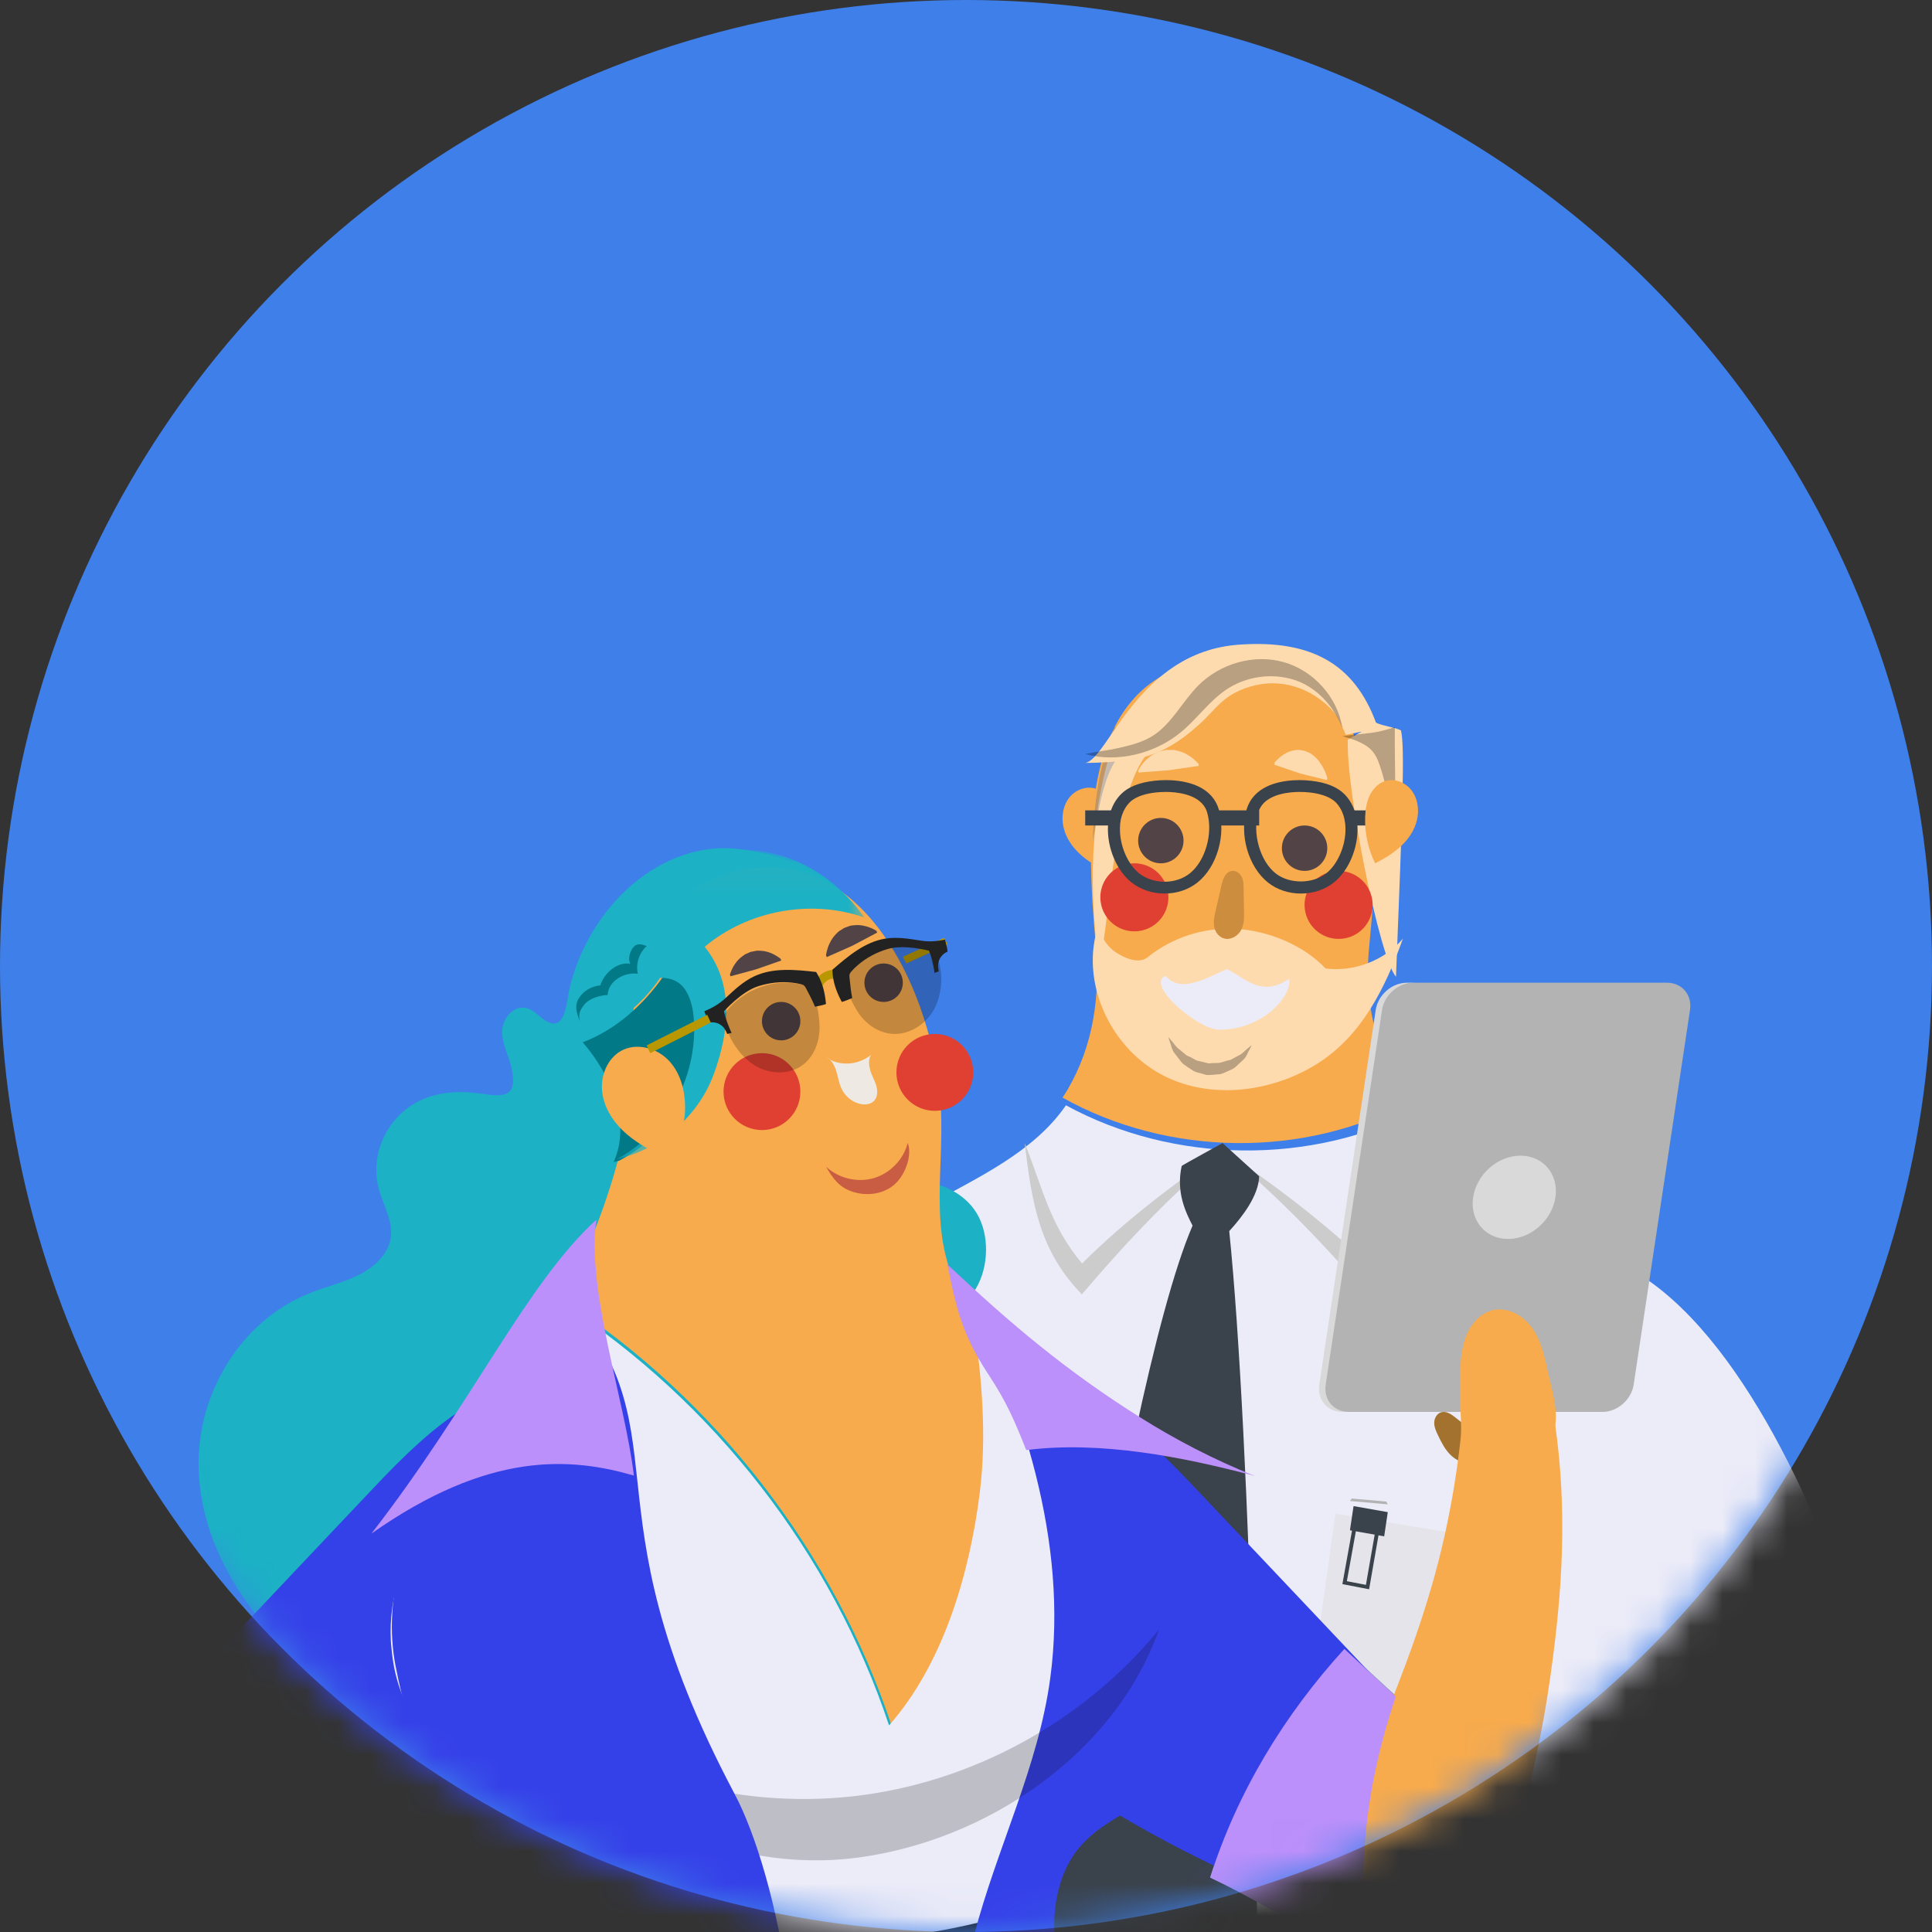
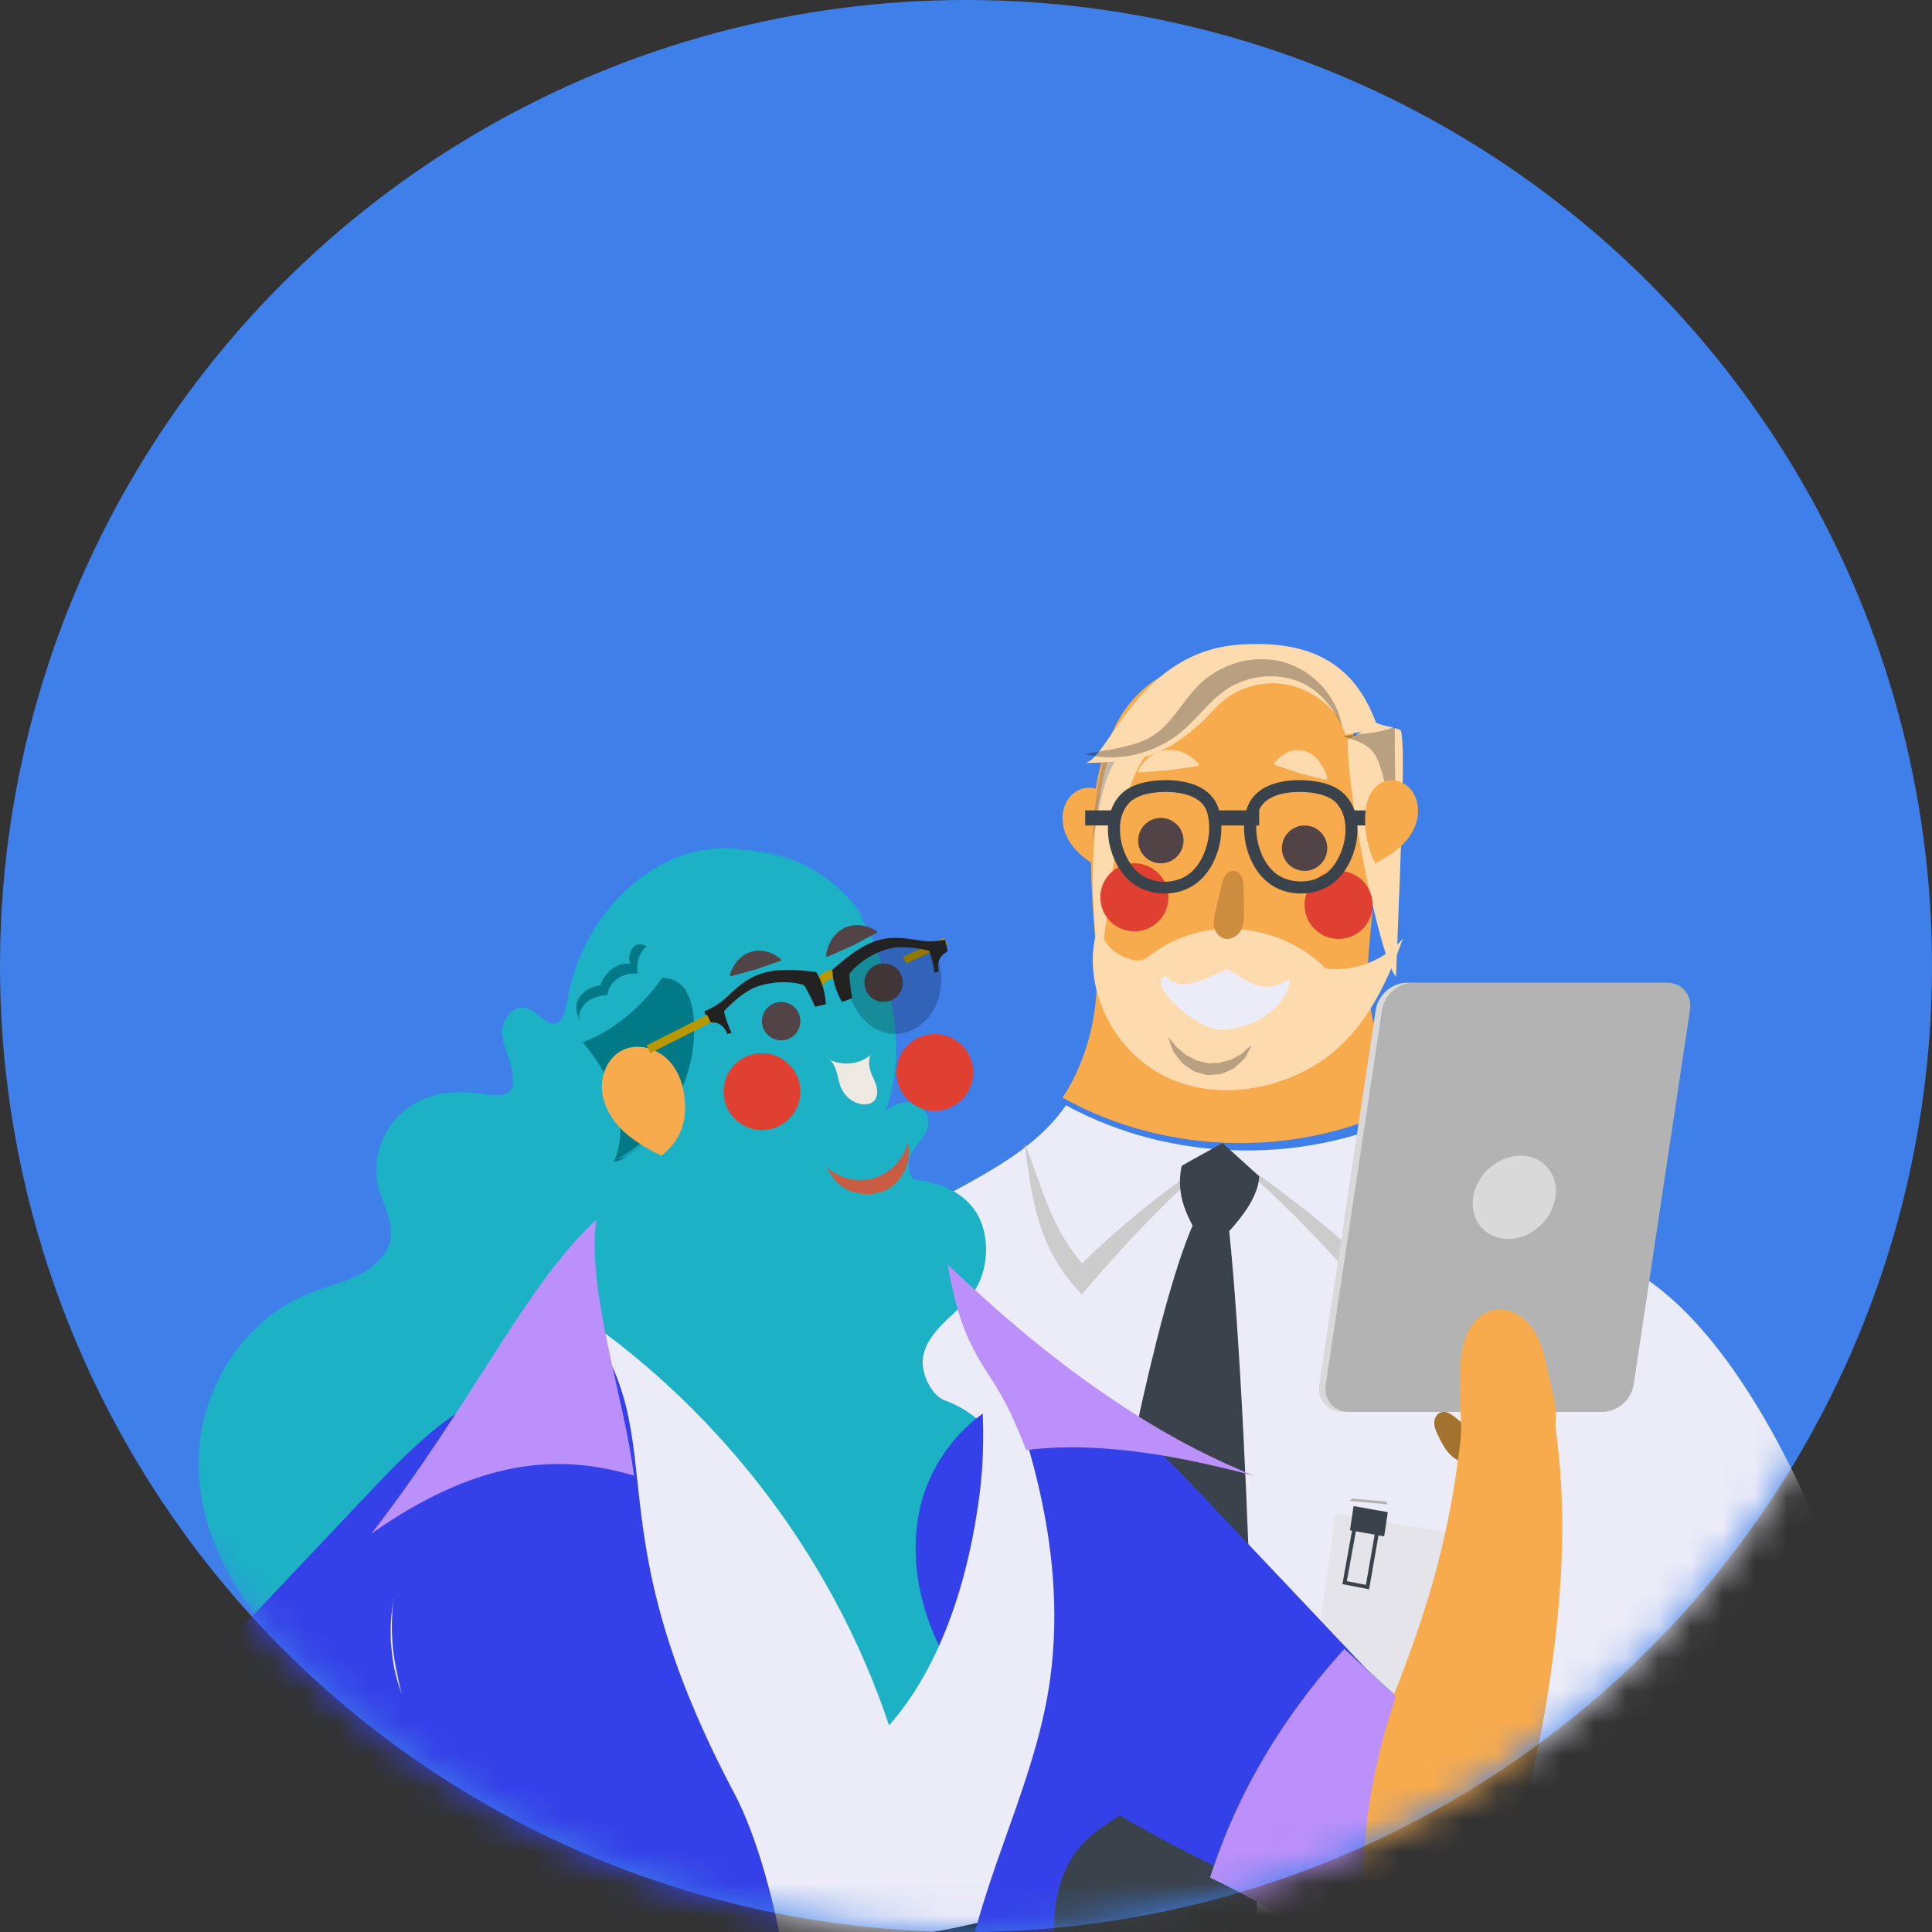
<svg xmlns="http://www.w3.org/2000/svg" xmlns:xlink="http://www.w3.org/1999/xlink" width="60px" height="60px" viewBox="0 0 60 60" version="1.1">
  <rect x="0" y="0" width="60" height="60" fill="#333333" stroke="none" />
  <title>9BCD8870-FF46-4D18-A8E4-6D8897AEC34A</title>
  <desc>Created with sketchtool.</desc>
  <defs>
    <circle id="path-1" cx="30" cy="30" r="30" />
    <polygon id="path-3" points="0.003 0.173 5.933 0.173 5.933 3.33 0.003 3.33" />
    <polygon id="path-5" points="0.002 0.044 8.83 0.044 8.83 9.66 0.002 9.66" />
  </defs>
  <g id="Finales" stroke="none" stroke-width="1" fill="none" fill-rule="evenodd">
    <g id="Sign-in" transform="translate(-402, -241)">
      <g id="img_signin_familias" transform="translate(402, 241)">
        <g id="Group-32-Copy">
          <mask id="mask-2" fill="white">
            <use xlink:href="#path-1" />
          </mask>
          <use id="Mask" fill="#3E7FE9" xlink:href="#path-1" />
          <g id="Group-32" mask="url(#mask-2)">
            <g transform="translate(-7, 20)" id="Page-1">
              <g transform="translate(21.21, 0)">
                <path d="M9.124,24.665 C9.336,23.592 9.723,22.538 10.327,21.512 C11.355,19.763 12.854,18.412 14.622,17.422 C16.136,16.575 17.885,15.793 18.894,14.326 C22.239,16.15 26.522,16.205 29.902,14.438 C30.979,15.846 32.592,16.937 34.327,17.998 C35.739,18.861 37.166,19.766 38.205,21.047 C40.747,24.184 39.498,29.371 38.403,32.829 C37.514,35.634 36.319,38.418 35.716,41.308 C28.127,43.235 19.952,42.832 12.597,40.157 C11.809,37.159 10.473,34.24 9.611,31.241 C8.975,29.03 8.7,26.811 9.124,24.665" id="Fill-38" fill="#ECECF8" />
                <path d="M31.238,15.265 C30.61,16.842 29.733,18.32 28.648,19.628 C27.161,18.148 25.467,16.855 23.721,15.689 C25.549,17.195 27.123,18.863 28.654,20.667 C30.078,19.197 30.997,17.292 31.238,15.265" id="Fill-42" fill="#CCCCCC" />
                <path d="M17.613,15.5 C18.194,16.955 18.388,18.031 19.393,19.238 C20.769,17.873 22.339,16.68 23.956,15.604 C22.263,16.993 20.805,18.533 19.388,20.197 C18.069,18.841 17.836,17.37 17.613,15.5" id="Fill-44" fill="#CCCCCC" />
                <path d="M23.758,15.5 L24.895,16.531 C24.875,17.136 24.375,17.785 23.965,18.233 C24.61,24.506 25.044,40.472 24.73,46.77 L20.545,51.197 L17.614,46.415 C17.536,45.045 20.543,23.366 22.826,18.063 C22.617,17.653 22.307,17.031 22.489,16.209 C22.571,16.15 23.758,15.5 23.758,15.5" id="Fill-46" fill="#3A424B" />
                <path d="M18.787,14.087 C18.841,14.007 18.893,13.927 18.942,13.843 C19.749,12.465 19.96,10.934 19.82,9.352 C19.519,5.957 19.202,0.606 23.943,0.472 C28.852,0.334 28.661,5.914 28.315,9.362 C28.112,11.38 28.639,12.92 29.594,14.2 C26.276,15.979 22.071,15.923 18.787,14.087" id="Fill-48" fill="#F7AB4D" />
                <path d="M42.29,41.851 C38.432,42.969 37.877,38.803 36.918,36.298 C35.507,32.617 33.123,30.294 30.37,27.626 C28.266,25.588 28.431,22.083 30.692,20.219 C38.711,13.612 44.43,31.724 45.047,37.006 C45.294,39.126 44.699,41.149 42.298,41.849 C42.295,41.85 42.293,41.85 42.29,41.851" id="Fill-50" fill="#ECECF8" />
                <path d="M32.178,27.818 L27.264,27.008 L26.54,32.179 C26.54,32.179 27.398,33.588 28.922,33.794 C30.447,34 31.507,32.837 31.507,32.837 L32.178,27.818 Z" id="Fill-55" fill="#E4E4EA" />
                <polygon id="Fill-57" fill="#3A424B" points="28.309 29.356 28.319 29.297 28.654 27.373 28.535 27.354 28.21 29.219 27.618 29.105 27.95 27.262 27.831 27.242 27.479 29.196" />
                <polygon id="Fill-59" fill="#3A424B" points="27.826 26.773 28.889 26.961 28.777 27.712 27.714 27.524" />
                <polygon id="Fill-61" fill="#B3B3B3" points="27.772 26.538 28.842 26.632 28.889 26.719 27.714 26.615" />
-                 <path d="M41.838,35.788 C46.826,36.926 43.773,44.318 42.942,47.453 C41.907,51.355 40.6,55.138 39.138,58.868 C38.882,59.522 38.62,60.174 38.355,60.826 C37.198,59.98 35.691,59.631 34.292,59.913 C34.417,59.388 34.539,58.863 34.658,58.336 C35.178,56.044 35.651,53.73 36.045,51.427 C36.423,49.214 36.737,46.99 36.972,44.756 C37.183,42.749 37.052,40.564 37.485,38.597 C37.926,36.597 39.875,35.339 41.838,35.788" id="Fill-65" fill="#F7AB4D" />
                <path d="M20.43,5.604 C20.447,6.101 20.339,6.603 20.12,7.045 C19.836,6.9 19.558,6.737 19.323,6.518 C19.087,6.3 18.896,6.021 18.821,5.703 C18.745,5.385 18.796,5.028 18.995,4.773 C19.193,4.518 19.548,4.391 19.844,4.503 C20.046,4.58 20.204,4.755 20.297,4.956 C20.389,5.157 20.422,5.382 20.43,5.604" id="Fill-69" fill="#F7AB4D" />
                <path d="M20.53,2.583 L21.841,3.05 C20.231,3.88 20.308,9.101 19.898,9.864 C19.556,7.085 19.709,4.807 20.53,2.583" id="Fill-71" fill="#FEDBAF" />
                <path d="M20.388,2.583 C20.388,2.583 21.606,3.046 21.606,2.994 C21.283,2.995 20.72,3.202 20.448,3.603 C20.257,3.885 20.145,4.22 20.05,4.554 C19.911,5.042 19.825,5.607 19.727,6.106 C19.766,4.8 19.975,3.66 20.388,2.583" id="Fill-73" fill="#2D5CA9" opacity="0.271" />
                <path d="M29.144,10.333 C28.64,9.775 27.59,4.542 27.647,2.968 L28.079,2.721 L27.588,2.82 C27.588,2.82 27.343,2.277 27.32,2.248 C27.171,2.048 26.992,1.872 26.793,1.725 C26.406,1.437 25.94,1.256 25.46,1.225 C24.999,1.196 24.533,1.306 24.125,1.524 C23.674,1.765 23.417,2.151 23.049,2.483 C22.411,3.06 21.777,3.466 20.923,3.592 C20.456,3.661 19.963,3.691 19.492,3.694 C20.202,3.584 21.124,0.247 24.262,0.021 C26.506,-0.14 27.845,0.614 28.523,2.443 C28.746,2.553 29.074,2.573 29.297,2.683 C29.422,3.159 29.349,5.176 29.144,10.333" id="Fill-75" fill="#FEDBAF" />
                <path d="M29.099,2.583 C28.44,2.801 28.294,2.752 27.479,2.863 C28.237,3.068 28.454,3.283 28.6,3.663 C28.87,4.369 29.004,5.383 29.108,6.106 C29.148,4.628 29.097,3.704 29.108,2.588 C29.103,2.586 29.104,2.586 29.099,2.583" id="Fill-77" fill="#000000" opacity="0.271" />
                <path d="M19.492,3.417 C19.818,3.344 20.146,3.316 20.472,3.242 C20.853,3.157 21.242,3.068 21.575,2.861 C22.175,2.488 22.501,1.795 23.002,1.291 C23.684,0.606 24.726,0.303 25.65,0.561 C26.573,0.818 27.33,1.645 27.479,2.61 C27.203,1.919 26.673,1.332 25.975,1.111 C25.277,0.891 24.484,1.006 23.874,1.416 C23.339,1.776 22.96,2.332 22.461,2.742 C21.654,3.406 20.492,3.696 19.492,3.417" id="Fill-79" fill="#000000" opacity="0.271" />
                <path d="M29.359,9.15 C28.79,9.827 27.848,10.19 26.955,10.076 C26.283,9.361 25.205,8.913 24.209,8.849 C23.212,8.784 22.195,9.107 21.43,9.729 C21.16,9.949 20.704,9.759 20.418,9.558 C20.132,9.358 19.945,9.031 19.921,8.689 C19.286,10.459 20.269,12.607 21.999,13.442 C23.477,14.156 25.33,13.901 26.712,13.026 C28.094,12.15 28.818,10.662 29.359,9.15" id="Fill-81" fill="#FEDBAF" />
                <path d="M27.01,4.227 C26.461,4.071 25.913,3.914 25.365,3.758" id="Fill-83" fill="#E4E4EA" />
                <path d="M27.01,4.156 C27.01,4.156 26.945,3.924 26.818,3.736 C26.756,3.636 26.679,3.545 26.591,3.475 C26.546,3.446 26.503,3.396 26.453,3.381 L26.304,3.316 L26.148,3.292 C26.098,3.28 26.042,3.299 25.991,3.301 C25.888,3.315 25.787,3.353 25.696,3.408 C25.517,3.506 25.378,3.677 25.378,3.677 L25.365,3.748 C25.365,3.748 25.77,3.885 26.174,4.023 L26.997,4.227 L27.01,4.156 Z" id="Fill-85" fill="#FEDBAF" />
                <path d="M22.781,3.758 C22.233,3.802 21.685,3.846 21.137,3.89" id="Fill-87" fill="#E4E4EA" />
                <path d="M23.009,3.723 C23.009,3.723 22.871,3.555 22.681,3.447 C22.585,3.387 22.476,3.341 22.362,3.316 C22.306,3.308 22.246,3.283 22.188,3.289 L22.012,3.29 L21.839,3.328 C21.782,3.336 21.729,3.373 21.675,3.393 C21.57,3.443 21.474,3.511 21.394,3.59 C21.233,3.737 21.137,3.929 21.137,3.929 L21.144,3.992 C21.144,3.992 21.614,3.956 22.083,3.921 C22.55,3.854 23.016,3.786 23.016,3.786 L23.009,3.723 Z" id="Fill-89" fill="#FEDBAF" />
                <path d="M25.603,6.277 C25.568,6.665 25.853,7.008 26.241,7.043 C26.629,7.078 26.971,6.792 27.007,6.405 C27.042,6.017 26.756,5.674 26.368,5.639 C25.981,5.604 25.638,5.89 25.603,6.277" id="Fill-91" fill="#524347" />
                <path d="M21.139,6.042 C21.104,6.43 21.39,6.773 21.777,6.808 C22.165,6.843 22.508,6.557 22.543,6.17 C22.578,5.782 22.293,5.439 21.905,5.404 C21.517,5.369 21.175,5.655 21.139,6.042" id="Fill-93" fill="#524347" />
                <path d="M25.83,10.398 C24.96,10.98 24.488,10.394 23.898,10.098 C23.295,10.341 22.483,10.88 21.987,10.305 C21.346,10.571 22.985,11.964 23.638,11.977 C24.939,12.002 25.913,10.98 25.83,10.398" id="Fill-95" fill="#ECECF8" />
                <path d="M28.41,7.968 C28.485,8.546 28.076,9.076 27.497,9.15 C26.918,9.225 26.388,8.816 26.313,8.237 C26.239,7.658 26.648,7.129 27.227,7.054 C27.806,6.98 28.336,7.389 28.41,7.968" id="Fill-97" fill="#E04032" />
                <path d="M22.067,7.733 C22.142,8.312 21.733,8.841 21.154,8.915 C20.575,8.99 20.045,8.581 19.971,8.002 C19.896,7.423 20.305,6.894 20.884,6.819 C21.463,6.745 21.993,7.154 22.067,7.733" id="Fill-99" fill="#E04032" />
                <path d="M24.66,12.461 C24.66,12.461 24.617,12.492 24.547,12.552 C24.475,12.602 24.385,12.726 24.255,12.78 C24.195,12.813 24.129,12.849 24.06,12.887 C23.998,12.932 23.904,12.928 23.827,12.961 C23.746,12.984 23.665,13.02 23.578,13.011 C23.501,13.015 23.382,13.013 23.339,13.027 C23.243,13.003 23.147,12.981 23.052,12.958 C22.947,12.944 22.887,12.896 22.814,12.859 C22.747,12.812 22.663,12.805 22.603,12.745 C22.539,12.692 22.479,12.643 22.423,12.596 C22.3,12.511 22.24,12.392 22.175,12.325 C22.116,12.253 22.076,12.212 22.076,12.212 C22.076,12.212 22.089,12.266 22.12,12.36 C22.163,12.443 22.176,12.616 22.29,12.739 C22.342,12.807 22.399,12.881 22.459,12.958 C22.514,13.043 22.612,13.093 22.7,13.157 C22.791,13.215 22.89,13.295 22.983,13.306 C23.077,13.332 23.172,13.359 23.267,13.386 C23.421,13.387 23.499,13.372 23.616,13.364 C23.725,13.368 23.821,13.308 23.915,13.269 C24.008,13.222 24.102,13.197 24.175,13.122 C24.247,13.054 24.315,12.991 24.379,12.932 C24.512,12.826 24.536,12.676 24.594,12.6 C24.638,12.513 24.66,12.461 24.66,12.461" id="Fill-101" fill="#000000" opacity="0.271" />
                <path d="M26.149,4.594 C25.864,4.594 25.173,4.642 24.926,5.089 C24.902,5.132 24.883,5.179 24.867,5.23 C24.675,5.874 24.922,6.743 25.408,7.125 C25.836,7.463 26.569,7.456 26.991,7.112 C27.313,6.849 27.547,6.34 27.573,5.845 C27.593,5.46 27.486,5.131 27.273,4.918 C27.072,4.717 26.723,4.64 26.467,4.611 C26.367,4.6 26.26,4.594 26.149,4.594 M26.19,7.75 C25.811,7.75 25.45,7.63 25.173,7.411 C24.562,6.928 24.27,5.925 24.508,5.126 C24.531,5.051 24.561,4.98 24.598,4.914 C24.928,4.316 25.711,4.227 26.149,4.227 C26.274,4.227 26.396,4.235 26.508,4.248 C26.97,4.299 27.317,4.438 27.54,4.661 C27.828,4.949 27.972,5.376 27.946,5.863 C27.915,6.463 27.634,7.064 27.23,7.394 C26.949,7.623 26.579,7.75 26.19,7.75" id="Fill-103" fill="#3A424B" />
                <path d="M21.997,4.594 C21.886,4.594 21.779,4.6 21.679,4.611 C21.422,4.64 21.074,4.717 20.873,4.918 C20.66,5.131 20.553,5.46 20.573,5.844 C20.599,6.339 20.833,6.849 21.155,7.112 C21.37,7.287 21.654,7.383 21.957,7.383 C22.25,7.383 22.528,7.292 22.739,7.125 C23.223,6.743 23.471,5.874 23.278,5.229 C23.264,5.179 23.244,5.133 23.22,5.09 C22.972,4.642 22.282,4.594 21.997,4.594 M21.957,7.75 C21.567,7.75 21.197,7.623 20.916,7.394 C20.512,7.064 20.23,6.463 20.2,5.863 C20.174,5.375 20.319,4.949 20.606,4.661 C20.828,4.438 21.175,4.299 21.637,4.248 C21.75,4.235 21.871,4.227 21.997,4.227 C22.435,4.227 23.218,4.316 23.548,4.914 C23.585,4.979 23.615,5.051 23.638,5.127 C23.876,5.925 23.584,6.929 22.973,7.411 C22.696,7.63 22.335,7.75 21.957,7.75" id="Fill-105" fill="#3A424B" />
                <polygon id="Fill-107" fill="#3A424B" points="23.486 5.636 24.895 5.636 24.895 5.167 23.486 5.167" />
                <polygon id="Fill-109" fill="#3A424B" points="19.492 5.636 20.432 5.636 20.432 5.167 19.492 5.167" />
                <polygon id="Fill-110" fill="#3A424B" points="27.714 5.636 28.419 5.636 28.419 5.167 27.714 5.167" />
                <path d="M23.541,8.29 C23.604,8.016 23.666,7.741 23.729,7.467 C23.771,7.282 23.865,7.054 24.07,7.046 C24.195,7.04 24.305,7.13 24.356,7.235 C24.406,7.34 24.409,7.458 24.411,7.573 C24.415,7.813 24.42,8.053 24.424,8.293 C24.428,8.491 24.43,8.697 24.338,8.876 C24.247,9.055 24.032,9.197 23.824,9.15 C23.648,9.111 23.529,8.949 23.498,8.785 C23.466,8.621 23.503,8.453 23.541,8.29" id="Fill-111" fill="#CC8E3E" />
                <path d="M28.186,5.369 C28.169,5.867 28.277,6.368 28.496,6.811 C28.78,6.666 29.058,6.502 29.293,6.283 C29.528,6.065 29.72,5.786 29.795,5.468 C29.871,5.15 29.82,4.793 29.621,4.538 C29.423,4.283 29.068,4.156 28.771,4.269 C28.569,4.345 28.412,4.521 28.319,4.721 C28.227,4.922 28.194,5.147 28.186,5.369" id="Fill-112" fill="#F7AB4D" />
              </g>
              <g transform="translate(29.995, 61.841) scale(-1, 1) translate(-29.995, -61.841) translate(0.495, 6.341)">
                <path d="M25.01,8.198 C24.382,6.589 24.702,4.711 25.254,3.19 C25.851,1.547 27.001,0.386 29.465,0.037 C31.896,-0.306 34.208,1.765 34.815,4.387 C34.902,4.76 34.925,5.786 35.594,5.329 C35.778,5.204 35.928,5.017 36.148,4.964 C36.559,4.865 36.907,5.313 36.901,5.711 C36.896,6.109 36.681,6.478 36.6,6.869 C36.407,7.807 36.943,7.707 37.6,7.618 C38.394,7.51 39.198,7.592 39.844,8.075 C40.612,8.648 40.976,9.658 40.738,10.557 C40.602,11.072 40.286,11.569 40.359,12.092 C40.43,12.598 40.857,13 41.334,13.243 C41.81,13.487 42.345,13.609 42.845,13.806 C45.041,14.666 46.37,16.962 46.329,19.203 C46.288,21.445 45.039,23.574 43.298,25.121 C41.556,26.667 39.357,27.686 37.105,28.445 C34.828,29.212 32.425,29.741 30.017,29.628 C27.609,29.515 25.187,28.711 23.494,27.111 C22.563,26.231 21.879,25.142 21.38,23.992 C20.856,22.785 20.526,21.462 20.752,20.17 C20.978,18.878 21.842,17.629 23.143,17.153 C23.579,16.994 23.871,16.33 23.838,15.893 C23.805,15.456 23.521,15.074 23.204,14.756 C22.886,14.438 22.521,14.155 22.263,13.792 C21.813,13.158 21.746,12.161 22.092,11.465 C22.439,10.77 23.187,10.399 23.998,10.311 C24.239,10.284 24.282,10.009 24.275,9.782 C24.269,9.554 24.124,9.354 23.981,9.171 C23.838,8.988 23.687,8.794 23.664,8.568 C23.636,8.293 23.83,8.01 24.109,7.918 C24.388,7.827 24.853,7.965 25.01,8.198" id="Fill-1" fill="#1CB1C5" />
                <path d="M9.128,26.342 C9.662,25.851 10.196,25.359 10.731,24.868 C12.6,26.91 14.07,29.315 14.913,31.967 C13.175,32.794 11.672,33.789 9.934,34.616 C7.987,31.974 7.513,29.087 9.128,26.342" id="Fill-11" fill="#7496A3" />
                <path d="M12.36,32.292 C14.411,31.489 16.507,30.196 18.717,28.529 C20.515,27.172 23.348,24.974 23.796,22.301 C24.091,20.534 23.368,18.873 21.901,18.039 C19.861,16.88 17.232,17.697 15.644,19.692 C14.718,20.856 13.806,22.085 12.988,23.11 C12.209,24.085 11.416,24.943 10.618,25.687 C9.899,26.358 9.174,26.939 8.448,27.43 C8.307,27.526 6.634,28.474 6.626,28.448 C4.492,29.574 5.87,32.973 8.235,33.224 C8.4,33.213 8.564,33.201 8.726,33.186 C9.924,33.076 11.142,32.77 12.36,32.292" id="Fill-13" fill="#C95D43" />
                <path d="M6.727,18.131 C6.56,18.263 6.379,18.419 6.364,18.627 C6.346,18.86 6.568,19.067 6.808,19.095 C7.049,19.122 7.287,19.004 7.455,18.835 C7.623,18.667 7.731,18.453 7.833,18.241 C7.894,18.114 7.955,17.982 7.954,17.842 C7.952,17.702 7.87,17.553 7.73,17.516 C7.576,17.476 7.424,17.58 7.3,17.678 C7.109,17.829 6.918,17.98 6.727,18.131" id="Fill-15" fill="#A3722F" />
                <path d="M11.271,16.661 L9.52,5.024 C9.449,4.557 9.015,4.178 8.55,4.178 L8.802,4.178 C9.267,4.178 9.701,4.557 9.771,5.024 L11.523,16.661 C11.593,17.128 11.274,17.507 10.809,17.507 L10.557,17.507 C11.022,17.507 11.342,17.128 11.271,16.661" id="Fill-17" fill="#D9D9D9" />
                <path d="M0.724,4.178 L0.976,4.178 L8.605,4.178 C9.069,4.178 9.503,4.557 9.574,5.024 L11.324,16.661 C11.395,17.128 11.075,17.507 10.61,17.507 L2.981,17.507 L2.729,17.507 C2.264,17.507 1.831,17.128 1.76,16.661 L0.01,5.024 C-0.061,4.557 0.259,4.178 0.724,4.178" id="Fill-19" fill="#B3B3B3" />
                <path d="M4.19,10.843 C4.297,11.557 4.956,12.136 5.661,12.136 C6.367,12.136 6.853,11.557 6.746,10.843 C6.639,10.128 5.98,9.549 5.275,9.549 C4.569,9.549 4.084,10.128 4.19,10.843" id="Fill-21" fill="#D9D9D9" />
                <path d="M7.633,21.356 C7.413,20.366 7.247,19.364 7.136,18.356 C7.014,17.248 7.632,15.987 5.908,15.917 C4.482,15.86 4.272,17.254 4.137,18.366 C3.815,21.02 4.015,23.54 4.414,26.177 C4.589,27.34 4.843,28.489 5.101,29.636 C5.294,30.5 5.401,31.41 5.969,32.125 C6.535,32.838 7.341,33.265 8.232,33.395 C8.244,33.397 8.256,33.399 8.268,33.4 C10.075,33.649 11.446,31.782 10.753,30.092 L9.696,27.515 C8.865,25.492 8.11,23.504 7.633,21.356" id="Fill-23" fill="#F7AB4D" />
                <path d="M7.045,15.405 C7.094,15.597 7.12,15.796 7.137,15.993 C7.182,16.546 7.155,17.106 7.058,17.652 C7.019,17.872 6.991,18.278 6.859,18.461 C6.732,18.637 6.651,18.622 6.425,18.694 C5.901,18.859 5.315,19.35 4.796,18.938 C3.787,18.14 4.262,17.063 4.479,16.019 C4.569,15.587 4.705,15.15 4.983,14.811 C5.262,14.472 5.71,14.249 6.132,14.347 C6.464,14.424 6.733,14.685 6.891,14.992 C6.959,15.123 7.008,15.262 7.045,15.405" id="Fill-25" fill="#F7AB4D" />
                <path d="M19.62,16.711 C17.84,17.295 16.474,18.707 15.186,20.07 C13.233,22.136 11.299,24.18 9.346,26.247 C10.46,28.517 10.916,30.909 10.628,33.423 C13.428,32.278 16.173,31.073 18.707,29.419 C19.94,28.614 21.148,27.74 22.112,26.626 C23.515,25.005 24.354,22.797 23.964,20.687 C23.574,18.577 21.758,16.816 19.62,16.711" id="Fill-27" fill="#3541E8" />
                <path d="M9.147,26.342 C9.679,25.851 10.212,25.359 10.744,24.868 C12.607,26.91 14.073,29.315 14.913,31.967 C13.18,32.794 11.683,33.789 9.95,34.616 C10.419,31.816 10.057,29.027 9.147,26.342" id="Fill-29" fill="#BC90FA" />
                <path d="M47.144,26.342 C46.61,25.851 46.075,25.359 45.541,24.868 C43.672,26.91 42.202,29.315 41.359,31.967 C43.097,32.794 44.6,33.789 46.338,34.616 C48.285,31.974 48.759,29.087 47.144,26.342" id="Fill-31" fill="#7496A3" />
                <path d="M43.713,32.293 C41.662,31.49 39.567,30.197 37.356,28.531 C35.558,27.175 32.725,24.977 32.277,22.306 C31.982,20.54 32.705,18.879 34.172,18.046 C36.212,16.887 39.065,17.675 40.653,19.669 C41.58,20.832 42.267,22.09 43.085,23.114 C43.864,24.089 44.657,24.947 45.455,25.691 C46.174,26.361 46.899,26.941 47.625,27.433 C47.766,27.528 49.439,28.476 49.448,28.45 C51.581,29.576 50.203,32.973 47.838,33.224 C47.673,33.213 47.509,33.201 47.347,33.186 C46.149,33.076 44.931,32.77 43.713,32.293" id="Fill-33" fill="#A3722F" />
                <path d="M52.833,16.659 C53.027,16.778 53.238,16.92 53.282,17.138 C53.331,17.382 53.126,17.629 52.876,17.688 C52.627,17.748 52.36,17.652 52.16,17.495 C51.962,17.338 51.819,17.125 51.683,16.914 C51.602,16.788 51.52,16.655 51.502,16.507 C51.485,16.359 51.552,16.191 51.695,16.135 C51.852,16.073 52.025,16.164 52.168,16.252 C52.39,16.388 52.612,16.524 52.833,16.659" id="Fill-35" fill="#F7AB4D" />
                <path d="M50.834,21.748 C51.235,20.819 51.586,19.869 51.882,18.903 C52.208,17.841 51.829,16.493 53.55,16.741 C54.973,16.947 54.923,18.35 54.851,19.463 C54.679,22.1 54.006,24.567 53.13,27.056 C52.74,28.162 52.276,29.24 51.809,30.316 C51.457,31.126 51.183,31.996 50.488,32.592 C49.795,33.186 48.918,33.455 48.011,33.42 C47.999,33.419 47.987,33.419 47.974,33.418 C46.139,33.33 45.127,31.251 46.126,29.725 L47.651,27.396 C48.837,25.586 49.974,23.74 50.834,21.748" id="Fill-37" fill="#F7AB4D" />
                <g id="Group-41" transform="translate(52.295, 16.115)">
                  <mask id="mask-4" fill="white">
                    <use xlink:href="#path-3" />
                  </mask>
                  <g id="Clip-40" />
                  <path d="M5.881,1.81 C5.997,1.552 5.907,1.234 5.722,1.015 C5.537,0.796 5.273,0.659 5.007,0.55 C3.567,-0.041 1.863,0.068 0.529,0.836 C0.37,0.927 0.212,1.031 0.114,1.184 C-0.07,1.472 0.002,1.855 0.13,2.176 C0.25,2.477 0.417,2.766 0.658,2.985 C0.899,3.204 1.221,3.347 1.545,3.329 C1.899,3.308 2.209,3.105 2.52,2.937 C3.171,2.585 3.899,2.37 4.642,2.311 C4.876,2.292 5.115,2.288 5.341,2.224 C5.567,2.159 5.784,2.023 5.881,1.81" id="Fill-39" fill="#F7AB4D" mask="url(#mask-4)" />
                </g>
                <path d="M36.652,16.711 C38.432,17.295 39.797,18.707 41.086,20.07 C43.04,22.136 44.973,24.181 46.926,26.247 C45.812,28.517 45.356,30.909 45.644,33.423 C42.844,32.278 40.099,31.073 37.565,29.419 C36.332,28.614 35.124,27.74 34.16,26.626 C32.757,25.005 31.918,22.797 32.308,20.687 C32.698,18.577 34.514,16.816 36.652,16.711" id="Fill-42" fill="#3541E8" />
                <path d="M47.125,26.342 C46.593,25.851 46.06,25.359 45.528,24.868 C43.665,26.91 42.199,29.315 41.359,31.967 C43.092,32.794 44.589,33.789 46.322,34.616 C45.853,31.816 46.215,29.027 47.125,26.342" id="Fill-44" fill="#D3F3E3" />
                <path d="M20.997,32.962 C25.92,34.375 31.27,34.263 36.125,32.627 C36.082,33.651 36.35,34.701 36.892,35.67 C37.127,36.089 37.356,36.514 37.581,36.941 C31.871,39.023 25.473,39.139 19.685,37.294 C20.364,35.905 21.104,34.458 20.997,32.962" id="Fill-56" fill="#222222" />
-                 <path d="M24.804,27.256 C23.115,25.336 22.292,22.508 21.978,19.968 C21.759,18.202 21.911,16.287 22.164,14.519 C22.307,14.284 22.457,14.188 22.598,13.951 C23.784,11.954 23.08,9.819 23.311,7.584 C23.396,6.764 23.598,5.836 23.922,4.93 C24.757,2.602 26.401,0.422 28.948,0.608 C31.252,0.777 32.985,2.786 32.817,5.096 C32.591,8.202 33.607,11.234 34.996,14.045 C30.254,17.14 26.593,21.873 24.804,27.256" id="Fill-58" fill="#F7AB4D" />
                <path d="M17.9,21.514 C18.825,20.066 19.777,18.63 20.712,17.184 C20.919,16.864 21.126,16.543 21.33,16.222 C21.643,15.729 21.947,15.23 22.252,14.732 C22,16.487 21.848,18.253 22.066,20.006 C22.38,22.528 23.201,25.336 24.885,27.242 C26.669,21.897 30.319,17.199 35.049,14.125 C35.083,14.194 35.116,14.263 35.151,14.332 C35.258,14.544 35.367,14.755 35.478,14.965 C35.668,15.326 35.863,15.683 36.062,16.036 C36.199,16.278 36.337,16.517 36.476,16.755 C36.656,17.065 36.837,17.371 37.019,17.673 C38.388,19.942 40.505,21.724 40.357,24.624 C40.353,24.699 40.344,24.769 40.338,24.841 C40.318,25.058 40.29,25.268 40.25,25.467 C39.914,27.102 38.879,28.174 37.661,29.385 C37.59,29.456 37.526,29.53 37.46,29.603 C36.947,30.171 36.599,30.8 36.402,31.459 C36.287,31.842 36.228,32.235 36.211,32.631 C31.356,34.26 26.004,34.507 21.08,33.099 C21.051,32.695 20.964,32.152 20.791,31.74 C20.761,31.668 20.737,31.597 20.702,31.525 C20.344,30.794 19.819,30.174 19.26,29.577 C18.928,29.224 18.585,28.88 18.258,28.526 C17.379,27.575 16.563,26.445 16.507,25.152 C16.449,23.833 17.188,22.626 17.9,21.514" id="Fill-60" fill="#ECECF8" />
                <path d="M31.65,8.299 C31.068,7.48 30.774,6.472 30.826,5.478 C30.844,5.144 30.903,4.801 31.081,4.514 C31.26,4.228 31.55,3.974 31.894,3.979 C32.497,4.85 33.39,5.657 34.399,6.027 C33.512,7.054 32.886,8.52 33.438,9.748 C33.379,9.738 33.323,9.718 33.265,9.705 C32.625,9.365 32.065,8.883 31.65,8.299" id="Fill-62" fill="#027987" />
                <g id="Group-66" transform="translate(25.65, 0)">
                  <mask id="mask-6" fill="white">
                    <use xlink:href="#path-5" />
                  </mask>
                  <g id="Clip-65" />
                  <path d="M0.002,2.152 C1.304,0.323 3.397,-0.421 5.514,0.34 C7.63,1.101 8.985,3.707 8.816,5.943 C8.813,5.947 8.811,5.95 8.808,5.953 C7.815,5.58 6.937,4.903 6.343,4.025 C6.004,4.02 5.719,4.14 5.543,4.429 C5.368,4.718 5.309,5.063 5.292,5.4 C5.241,6.402 5.531,7.418 6.102,8.242 C6.511,8.831 7.062,9.317 7.692,9.66 C6.338,9.345 5.163,8.33 4.682,7.028 C4.181,5.671 4.048,4.187 4.961,3.063 C3.618,1.932 1.662,1.572 0.002,2.152" id="Fill-64" fill="#1CB1C5" mask="url(#mask-6)" />
                </g>
                <path d="M32.411,3.039 C32.647,3.252 32.757,3.592 32.688,3.899 C33.121,3.842 33.605,4.131 33.624,4.559 C33.859,4.565 34.205,4.672 34.347,4.856 C34.489,5.039 34.541,5.148 34.483,5.372 C34.59,5.128 34.66,4.89 34.52,4.663 C34.379,4.436 34.123,4.282 33.852,4.262 C33.737,3.882 33.318,3.513 32.921,3.592 C33.002,3.439 32.934,3.199 32.819,3.069 C32.705,2.94 32.576,2.982 32.411,3.039" id="Fill-67" fill="#027987" />
                <path d="M31.222,8.195 C31.194,7.631 31.327,7.035 31.703,6.619 C32.079,6.204 32.729,6.024 33.213,6.298 C33.627,6.533 33.84,7.049 33.798,7.528 C33.756,8.008 33.491,8.447 33.147,8.776 C32.802,9.106 32.381,9.34 31.956,9.549 C31.522,9.219 31.249,8.747 31.222,8.195" id="Fill-69" fill="#F7AB4D" />
                <path d="M25.253,2.586 C25.783,2.852 26.313,3.117 26.843,3.382" id="Fill-71" fill="#524347" />
                <path d="M25.278,2.565 C25.278,2.565 25.449,2.455 25.647,2.415 C25.748,2.389 25.857,2.381 25.963,2.393 C26.015,2.403 26.075,2.398 26.123,2.421 L26.276,2.477 L26.415,2.564 C26.462,2.589 26.497,2.638 26.538,2.673 C26.614,2.751 26.676,2.843 26.722,2.939 C26.818,3.122 26.843,3.327 26.843,3.327 L26.818,3.382 C26.818,3.382 26.42,3.206 26.023,3.029 C25.638,2.825 25.253,2.621 25.253,2.621 L25.278,2.565 Z" id="Fill-73" fill="#524347" />
                <path d="M28.235,3.382 C28.766,3.581 29.296,3.78 29.826,3.979" id="Fill-75" fill="#524347" />
                <path d="M28.252,3.436 C28.252,3.436 28.398,3.312 28.58,3.248 C28.672,3.212 28.773,3.189 28.875,3.186 C28.925,3.188 28.981,3.176 29.029,3.191 L29.181,3.22 L29.323,3.282 C29.371,3.299 29.41,3.34 29.453,3.366 C29.535,3.427 29.606,3.503 29.661,3.585 C29.775,3.74 29.826,3.925 29.826,3.925 L29.809,3.979 C29.809,3.979 29.412,3.87 29.014,3.762 C28.625,3.626 28.235,3.49 28.235,3.49 L28.252,3.436 Z" id="Fill-77" fill="#524347" />
                <path d="M28.832,5.372 C28.832,5.701 28.565,5.968 28.235,5.968 C27.906,5.968 27.639,5.701 27.639,5.372 C27.639,5.042 27.906,4.775 28.235,4.775 C28.565,4.775 28.832,5.042 28.832,5.372" id="Fill-79" fill="#524347" />
                <path d="M25.65,4.178 C25.65,4.508 25.383,4.775 25.054,4.775 C24.724,4.775 24.457,4.508 24.457,4.178 C24.457,3.848 24.724,3.581 25.054,3.581 C25.383,3.581 25.65,3.848 25.65,4.178" id="Fill-81" fill="#524347" />
                <path d="M26.648,6.603 C26.229,6.777 25.722,6.682 25.384,6.366 C25.527,6.452 25.52,6.678 25.482,6.848 C25.444,7.018 25.351,7.168 25.295,7.332 C25.239,7.496 25.226,7.697 25.334,7.829 C25.432,7.949 25.6,7.974 25.748,7.949 C26.009,7.904 26.244,7.719 26.362,7.468 C26.442,7.297 26.468,7.103 26.524,6.922 C26.58,6.74 26.678,6.556 26.843,6.481 C26.771,6.504 26.719,6.574 26.648,6.603" id="Fill-83" fill="#EEEAE3" />
                <path d="M24.304,9.151 C24.433,9.666 24.85,10.098 25.361,10.247 C25.872,10.395 26.457,10.254 26.843,9.889 C26.62,10.27 26.435,10.533 26.014,10.671 C25.593,10.809 25.1,10.751 24.753,10.476 C24.406,10.202 24.15,9.565 24.304,9.151" id="Fill-85" fill="#C95D43" />
                <path d="M30.025,7.56 C30.025,8.219 29.491,8.754 28.832,8.754 C28.173,8.754 27.639,8.219 27.639,7.56 C27.639,6.901 28.173,6.366 28.832,6.366 C29.491,6.366 30.025,6.901 30.025,7.56" id="Fill-87" fill="#E04032" />
                <path d="M24.656,6.963 C24.656,7.622 24.122,8.157 23.463,8.157 C22.804,8.157 22.27,7.622 22.27,6.963 C22.27,6.304 22.804,5.769 23.463,5.769 C24.122,5.769 24.656,6.304 24.656,6.963" id="Fill-89" fill="#E04032" />
                <path d="M22.614,13.443 C20.732,17.269 19.313,21.545 19.877,25.765 C20.245,28.521 21.543,31.064 22.242,33.755 C23.782,39.686 22.185,46.328 18.112,50.93 C15.254,49.955 14.222,48.553 13.521,46.846 C14.924,43.858 17.031,40.872 18.433,37.883 C19.272,36.095 20.131,34.109 19.584,32.213 C18.774,29.405 15.867,30.493 14.493,26.18 C13.711,23.725 16.529,21.398 18.293,19.509 C20.028,17.652 21.331,14.789 23.066,12.931 C22.948,13.317 22.731,13.205 22.614,13.443" id="Fill-91" fill="#3541E8" />
                <path d="M13.521,19.497 C15.763,18.902 18.323,18.399 20.625,18.693 C20.982,17.791 21.233,17.205 21.776,16.379 C22.485,15.302 22.772,14.539 23.066,12.931 C21.103,14.783 19.357,16.251 17.068,17.689 C16.028,18.343 14.773,19.006 13.521,19.497" id="Fill-93" fill="#BC90FA" />
-                 <path d="M36.388,26.492 C33.472,28.771 29.666,29.853 26.001,29.444 C22.337,29.034 18.856,27.139 16.504,24.271 C17.868,28.125 21.85,30.824 25.869,31.35 C29.887,31.877 34.096,29.867 36.388,26.492" id="Fill-95" fill="#000000" opacity="0.196" />
                <polygon id="Fill-97" fill="#B99700" points="24.348 3.581 23.066 2.992 23.174 2.785 24.457 3.374" />
                <path d="M26.982,4.377 C26.958,4.25 26.868,4.135 26.753,4.083 C26.638,4.033 26.494,4.042 26.387,4.111 L26.247,3.88 C26.429,3.765 26.663,3.748 26.858,3.835 C27.054,3.923 27.2,4.11 27.241,4.325 L26.982,4.377 Z" id="Fill-99" fill="#B99700" />
                <path d="M23.482,3.129 C24.442,2.77 25.623,3.099 26.247,3.899 C26.244,4.329 26.096,4.7 25.867,5.067 C25.639,5.434 25.252,5.72 24.816,5.764 C24.217,5.823 23.637,5.401 23.414,4.854 C23.19,4.305 23.221,3.66 23.482,3.129" id="Fill-101" fill="#000000" opacity="0.211" />
                <path d="M23.146,2.84 C23.432,2.9 23.671,2.909 23.918,2.868 C24.275,2.81 24.639,2.752 24.996,2.808 C25.631,2.908 26.155,3.35 26.645,3.776 C26.636,4.139 26.523,4.457 26.352,4.775 C26.242,4.749 26.134,4.693 26.028,4.653 C26.068,4.455 26.089,4.254 26.109,4.054 C26.12,3.943 26.127,3.909 26.054,3.827 C25.992,3.758 25.927,3.693 25.857,3.633 C25.591,3.402 25.272,3.234 24.938,3.134 C24.406,2.973 23.621,3.192 23.646,3.183 C23.567,3.357 23.503,3.655 23.469,3.881 C23.47,3.867 23.358,3.834 23.342,3.825 C23.368,3.701 23.376,3.579 23.321,3.459 C23.272,3.344 23.175,3.26 23.066,3.209 C23.08,3.086 23.12,2.962 23.146,2.84" id="Fill-103" fill="#222222" />
-                 <path d="M30.025,5.191 C29.452,4.348 28.322,3.966 27.381,4.296 C27.147,4.663 27.062,5.063 27.044,5.503 C27.026,5.943 27.18,6.403 27.506,6.685 C27.954,7.07 28.652,7.037 29.132,6.696 C29.613,6.355 29.943,5.79 30.025,5.191" id="Fill-105" fill="#000000" opacity="0.211" />
                <path d="M30.621,5.064 C30.347,4.951 30.14,4.822 29.953,4.647 C29.684,4.395 29.41,4.139 29.077,3.982 C28.486,3.703 27.798,3.771 27.149,3.845 C26.955,4.151 26.875,4.479 26.843,4.84 C26.951,4.882 27.073,4.897 27.184,4.924 C27.26,4.737 27.354,4.559 27.448,4.381 C27.5,4.283 27.513,4.251 27.62,4.224 C27.71,4.202 27.801,4.186 27.893,4.176 C28.246,4.136 28.608,4.179 28.946,4.286 C29.484,4.456 30.025,5.085 30.009,5.063 C29.979,5.253 29.869,5.536 29.773,5.743 C29.779,5.73 29.892,5.768 29.91,5.769 C29.957,5.651 30.018,5.546 30.13,5.477 C30.236,5.41 30.363,5.396 30.484,5.416 C30.54,5.306 30.575,5.18 30.621,5.064" id="Fill-107" fill="#222222" />
                <polygon id="Fill-109" fill="#B99700" points="32.302 6.366 30.423 5.415 30.531 5.173 32.411 6.124" />
                <path d="M35.274,13.528 C30.933,18.136 34.604,20.096 29.678,29.377 C28.384,31.813 26.879,38.553 28.636,42.88 C30.147,46.6 32.039,50.322 36.029,54.113 C41.024,52.877 43.569,50.61 45.336,48.289 C41.668,43.334 37.583,37.15 37.351,33.589 C37.163,30.682 39.249,30.403 40.212,25.388 C40.615,23.29 39.895,21.104 38.806,19.267 C37.717,17.43 36.756,15.063 35.274,13.528" id="Fill-111" fill="#3541E8" />
                <path d="M33.977,11.539 C36.161,13.54 37.821,17.238 40.961,21.287 C37.314,18.716 34.775,18.915 32.809,19.484 C33.09,17.13 34.283,13.752 33.977,11.539" id="Fill-113" fill="#BC90FA" />
              </g>
            </g>
          </g>
        </g>
      </g>
    </g>
  </g>
</svg>